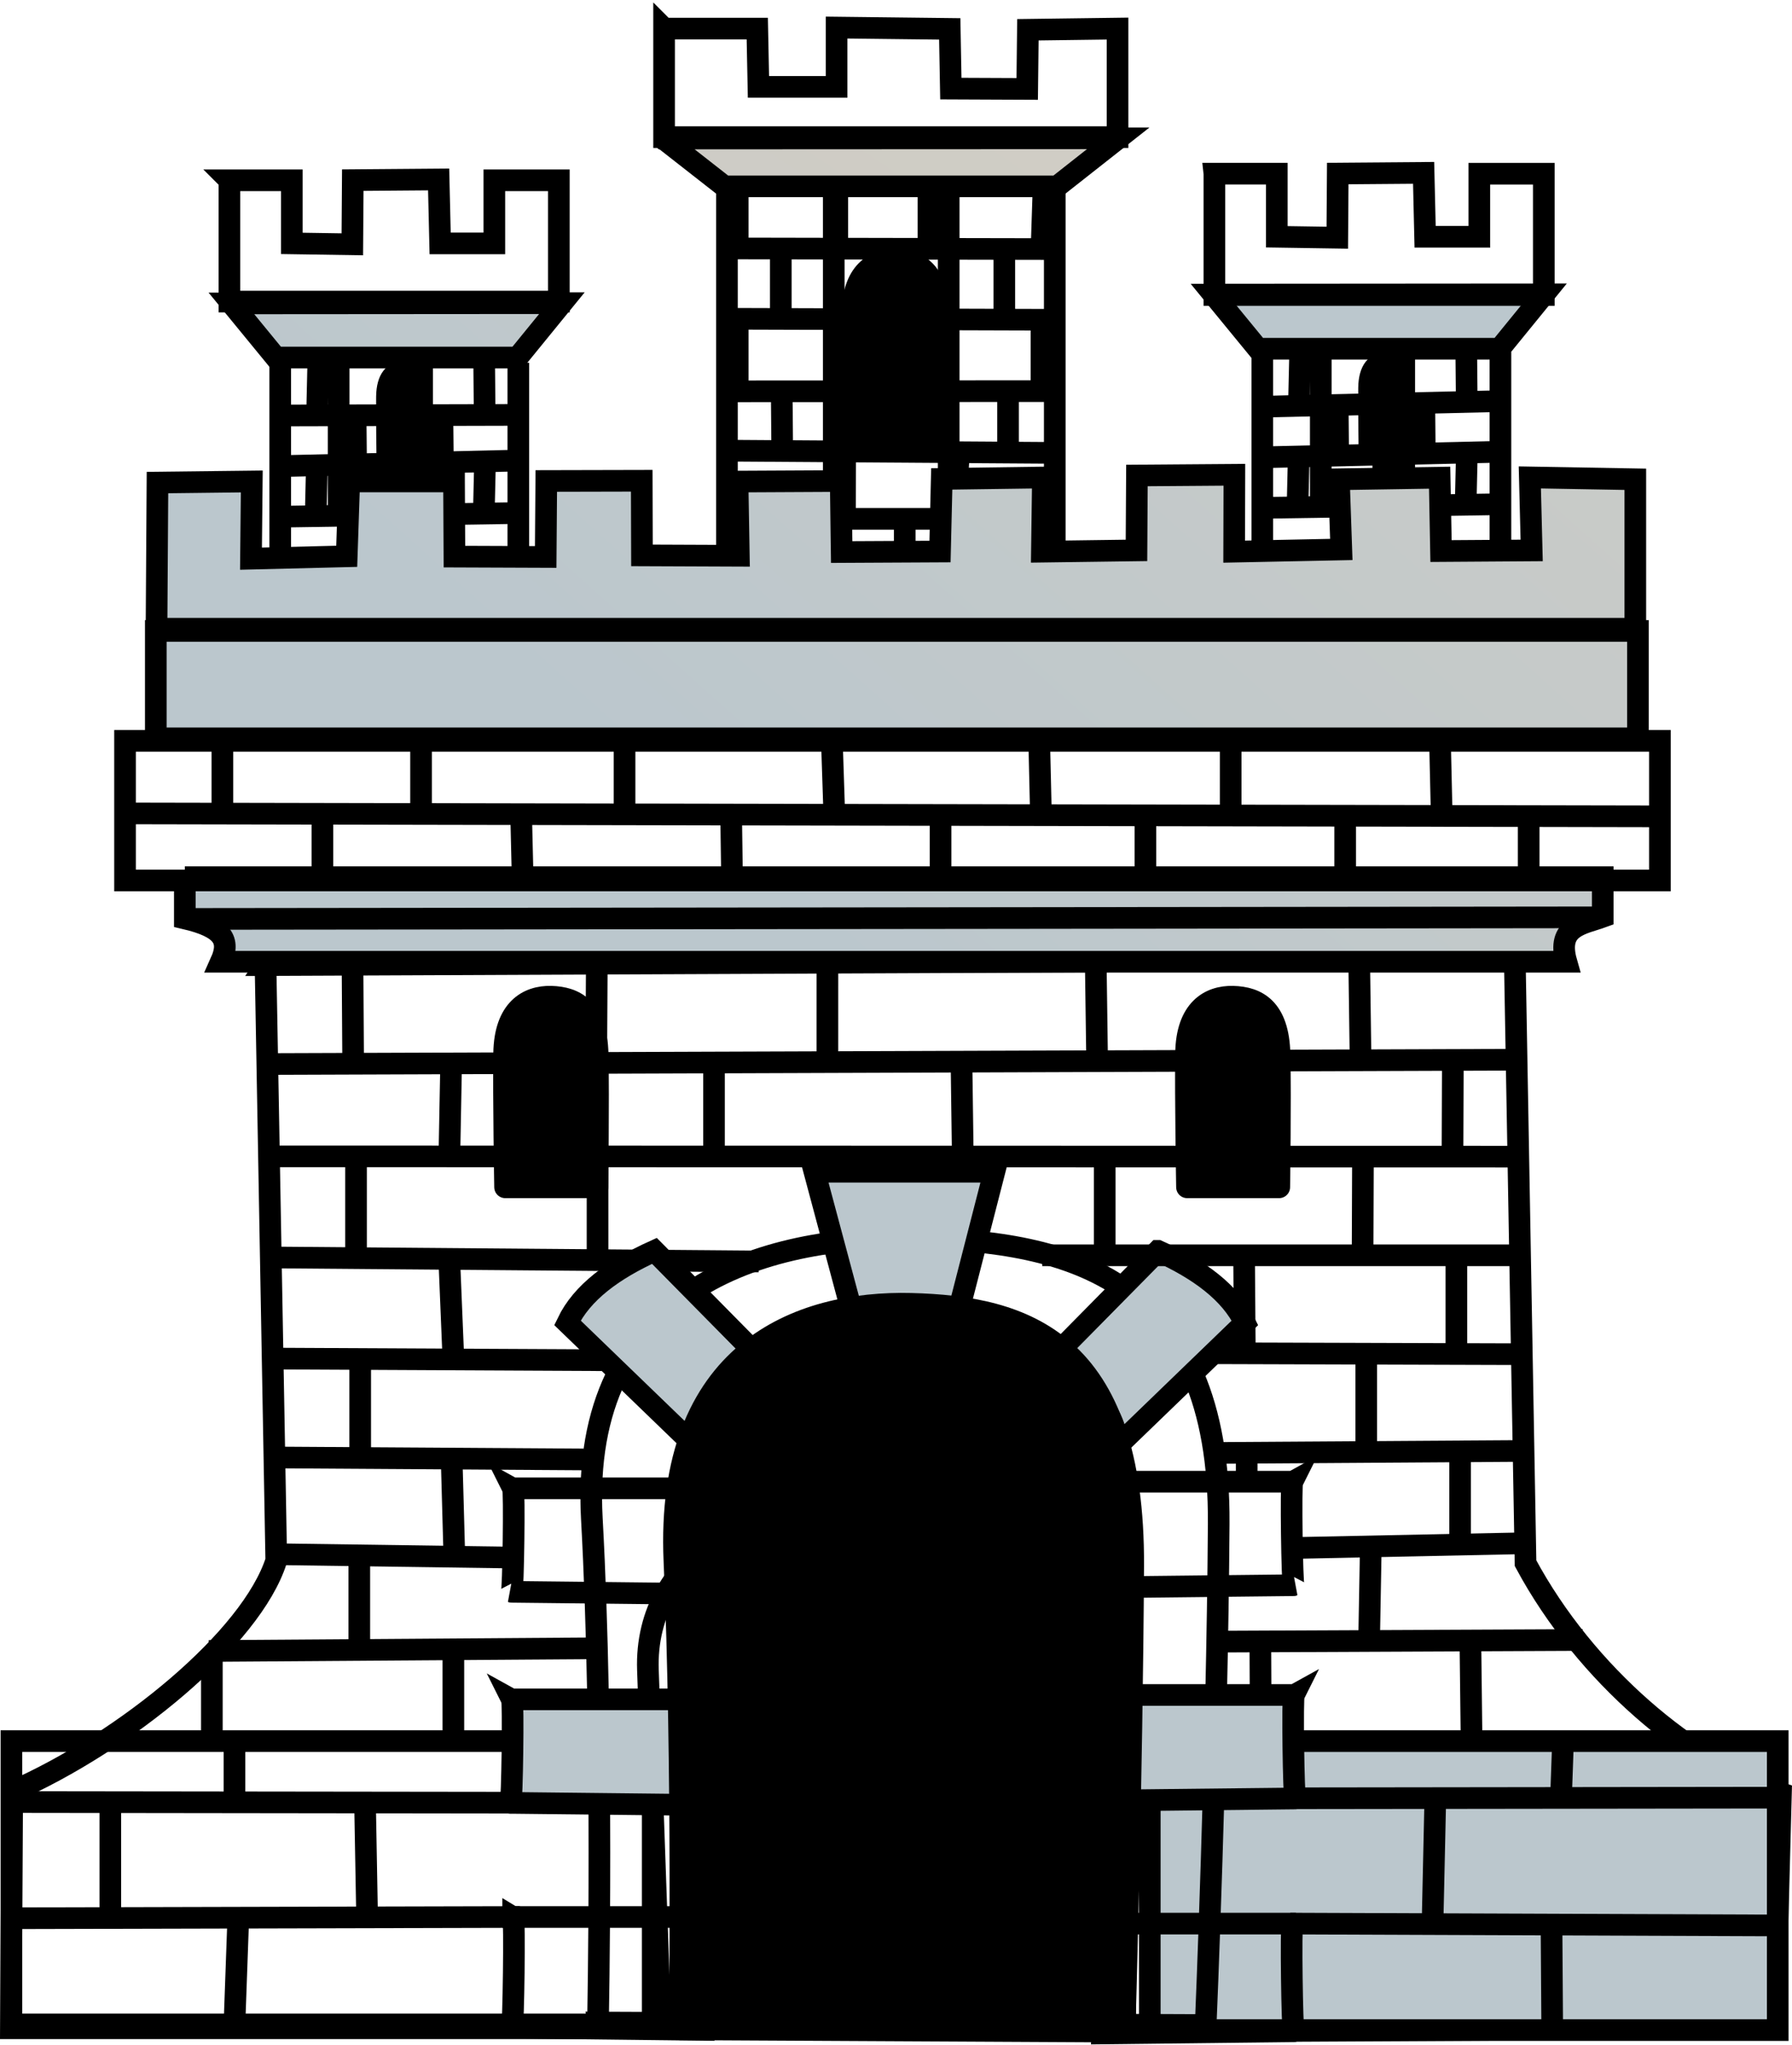
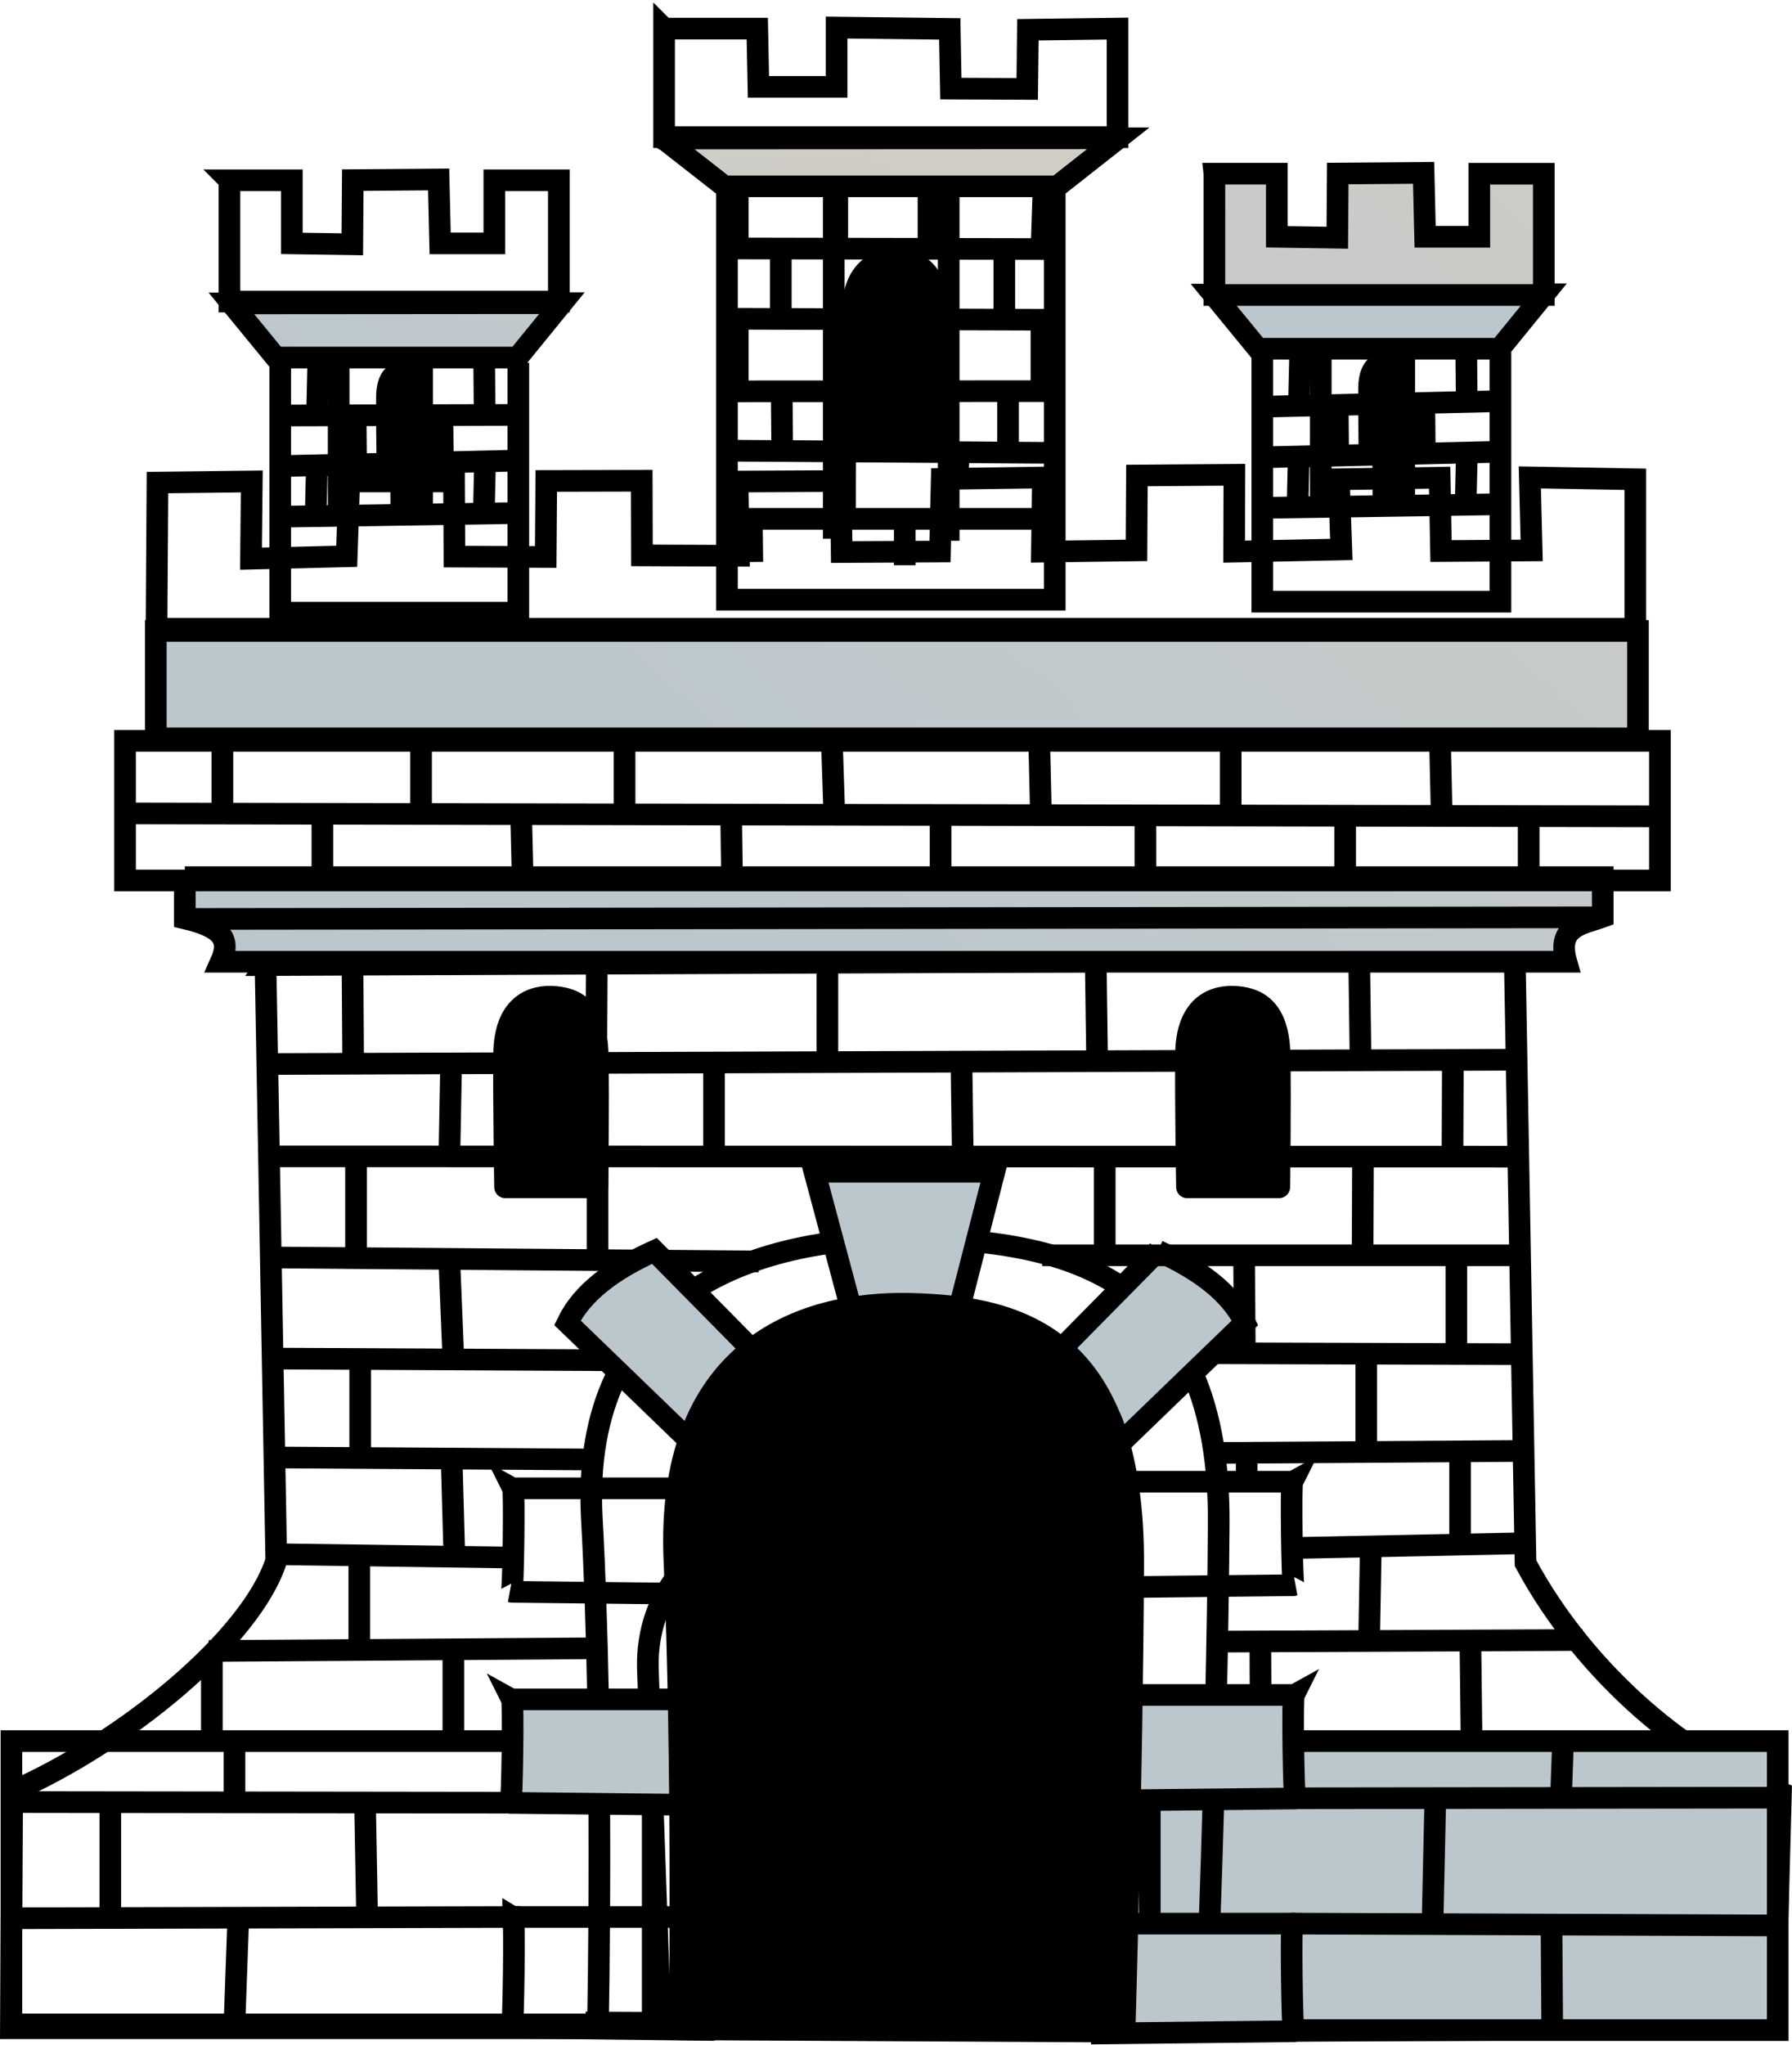
<svg xmlns="http://www.w3.org/2000/svg" xmlns:xlink="http://www.w3.org/1999/xlink" width="23.013mm" height="26.256mm" version="1.1" viewBox="0 0 81.543 93.032">
  <defs>
    <linearGradient id="d">
      <stop stop-color="#dfd1bf" offset="0" />
      <stop stop-color="#bbc7cd" offset="1" />
    </linearGradient>
    <linearGradient id="a" x1="515.74" x2="272.81" y1="529" y2="772.68" gradientTransform="matrix(.328 0 0 .295 536.19 -1429.2)" gradientUnits="userSpaceOnUse" xlink:href="#d" />
    <linearGradient id="c" x1="515.74" x2="272.81" y1="529" y2="772.68" gradientTransform="matrix(.328 0 0 .295 765.28 -1423.3)" gradientUnits="userSpaceOnUse" xlink:href="#d" />
    <linearGradient id="b" x1="515.74" x2="272.81" y1="529" y2="772.68" gradientTransform="matrix(-.328 0 0 .312 948.77 -1476.7)" gradientUnits="userSpaceOnUse" xlink:href="#d" />
    <linearGradient id="e" x1="515.74" x2="272.81" y1="529" y2="772.68" gradientTransform="matrix(.627 0 0 .417 395.95 -1490.8)" gradientUnits="userSpaceOnUse" xlink:href="#d" />
  </defs>
  <g transform="translate(-578.99 1252.9)">
    <g stroke="#000">
      <path d="m616.34-1179.3c0.02 1.055 0.027 1.855-0.705 3.396-0.392 0.827-0.138 1.675-0.583 2.395" fill="url(#a)" stroke-width=".985" />
      <path d="m591.07-1209 56.849-0.244 0.489 27.451c2.747 5.112 7.56 9.079 11.622 10.461l-0.282 10.697-29.549 0.159-0.209-16.83c0.054-10.715-21.889-10.203-21.517 0.378l0.574 16.29h-29.562l0.06-10.764c5.154-2.267 10.887-6.979 12.016-10.515l-0.489-27.086z" fill="url(#a)" stroke-width=".985" />
      <path d="m616.93-1245.5v17.107-17.107zm5.229 0v17.198-17.198z" fill="url(#e)" stroke-width=".985" />
      <path d="m612.07-1245.6v19.978h7.458 7.458v-19.978" fill="url(#e)" stroke-width=".985" />
      <path d="m609.17-1246.6 2.781 2.175h15.147l2.775-2.184-20.702 0.01z" fill="url(#e)" stroke-width=".985" />
      <path d="m609.21-1251.6h4.239l0.053 2.65h3.556v-2.697l5.149 0.06 0.05 2.716 3.475 0.015 0.031-2.691 4.08-0.054v4.94h-20.634v-4.94z" fill="url(#e)" stroke-width=".985" />
      <path d="m601.98-1198.9s-0.071-4.106-0.042-6.091c0.029-1.983 1.067-2.591 2.133-2.563 1.066 0.029 2.06 0.509 2.107 2.611 0.047 2.101-0.013 6.044-0.013 6.044h-4.184z" fill-rule="evenodd" stroke-linecap="round" stroke-linejoin="round" />
      <path d="m633.01-1198.9s-0.071-4.106-0.043-6.091c0.029-1.983 1.067-2.591 2.133-2.563 1.066 0.029 2.06 0.509 2.107 2.611 0.046 2.101-0.013 6.044-0.013 6.044h-4.184z" fill-rule="evenodd" stroke-linecap="round" stroke-linejoin="round" />
      <path d="m587.4-1213h64.521v1.803c-0.896 0.33-2.119 0.414-1.656 2.045h-61.223c0.445-0.991 0.107-1.563-1.642-1.972v-1.876z" fill="url(#a)" stroke-width=".985" />
      <path d="m617.82-1232.8s-0.066-3.922-0.039-5.818c0.026-1.894 0.986-2.475 1.972-2.448 0.985 0.027 1.904 0.487 1.947 2.494 0.043 2.007-0.012 5.773-0.012 5.773h-3.868z" fill-rule="evenodd" stroke-linecap="round" stroke-linejoin="round" />
      <rect x="579.51" y="-1173.7" width="29.181" height="12.888" fill="url(#a)" stroke-width=".985" />
      <rect x="631.31" y="-1173.7" width="28.574" height="13.146" fill="url(#a)" stroke-width=".985" />
      <path d="m606.2-1160.9s0.268-13.058-0.279-22.924c-0.57-10.402 7.745-12.899 14.728-12.756s13.871 1.792 13.797 12.996c-0.069 10.46-0.592 22.8-0.592 22.8l-27.654-0.117z" fill="url(#a)" stroke-width=".985" />
      <path d="m616.05-1199.6h8.188l-1.752 6.815-4.601 0.041-1.835-6.856z" fill="url(#a)" stroke-width=".985" />
      <path d="m602.33-1185.2 8.422 7e-4c-1.114 0.4-1.222 3.882 0.236 4.804l-8.715-0.096c0.07 0.026 0.138-4.665 0.057-4.709z" fill="url(#a)" stroke-width=".985" />
      <path d="m602.28-1175.6 8.422 7e-4 0.236 4.804-8.715-0.096c0.07 0.026 0.138-4.665 0.057-4.709z" fill="url(#a)" stroke-width=".985" />
      <path d="m602.34-1165.7 8.412 7e-4 0.235 5.134-8.704-0.103c0.07 0.028 0.137-4.985 0.057-5.032z" fill="url(#a)" stroke-width=".985" />
      <path d="m637.87-1175.8-8.422 7e-4 -0.236 4.804 8.715-0.096c-0.07 0.026-0.138-4.665-0.057-4.709z" fill="url(#a)" stroke-width=".985" />
      <path d="m637.8-1185.5-8.422 7e-4c1.114 0.4 1.222 3.882-0.236 4.804l8.715-0.096c-0.07 0.026-0.138-4.665-0.057-4.709z" fill="url(#a)" stroke-width=".985" />
-       <path d="m631.68-1196-5.307 5.379c1.088-0.462 3.739 1.94 3.385 3.572l5.882-5.679c-0.659-1.375-2.081-2.422-3.959-3.272z" fill="url(#a)" stroke-width=".985" />
+       <path d="m631.68-1196-5.307 5.379c1.088-0.462 3.739 1.94 3.385 3.572l5.882-5.679c-0.659-1.375-2.081-2.422-3.959-3.272" fill="url(#a)" stroke-width=".985" />
      <path d="m588.49-1177.8 17.293-0.12" fill="url(#a)" stroke-width=".985" />
      <path d="m591.67-1182.2 10.606 0.15" fill="url(#a)" stroke-width=".985" />
      <path d="m595.34-1182.4v4.654" fill="url(#a)" stroke-width=".985" />
      <path d="m591.9-1186.6 13.65 0.087" fill="url(#a)" stroke-width=".985" />
      <path d="m599.54-1186.6 0.122 4.421" fill="url(#a)" stroke-width=".985" />
      <path d="m587.66-1211.1 64.211-0.073" fill="url(#a)" stroke-width=".985" />
      <rect x="584.68" y="-1219.2" width="69.842" height="6.35" fill="url(#a)" stroke-width=".985" />
      <rect x="586.08" y="-1224.2" width="67.443" height="4.884" fill="url(#a)" stroke-width=".985" />
      <path d="m599.62-1178v4.062" fill="url(#a)" stroke-width=".985" />
      <path d="m591.58-1191.1 14.801 0.073" fill="url(#a)" stroke-width=".985" />
      <path d="m591.39-1195.7 22.126 0.181" fill="url(#a)" stroke-width=".985" />
      <path d="m591.3-1200.3 57.036 0.013" fill="url(#a)" stroke-width=".985" />
      <path d="m595.38-1191v4.165" fill="url(#a)" stroke-width=".985" />
      <path d="m599.43-1195.7 0.193 4.686" fill="url(#a)" stroke-width=".985" />
      <path d="m595.19-1200.4v4.686" fill="url(#a)" stroke-width=".985" />
      <path d="m588.63-1177.8v3.818" fill="url(#a)" stroke-width=".985" />
      <path d="m606.18-1200v4.686" fill="url(#a)" stroke-width=".985" />
      <path d="m591.3-1204.5 56.564-0.196" fill="url(#a)" stroke-width=".985" />
      <path d="m651.01-1178.3-16.715 0.075" fill="url(#b)" stroke-width=".985" />
      <path d="m648.35-1182.7-10.697 0.219" fill="url(#b)" stroke-width=".985" />
      <path d="m641.37-1182.7-0.078 4.301" fill="url(#b)" stroke-width=".985" />
      <path d="m648.42-1186.9-14.039 0.091" fill="url(#b)" stroke-width=".985" />
      <path d="m636.34-1178.3 0.011 2.383" fill="url(#b)" stroke-width=".985" />
      <path d="m648.53-1191.3-14.306-0.044" fill="url(#b)" stroke-width=".985" />
      <path d="m648.22-1195.8h-21.803" fill="url(#b)" stroke-width=".985" />
      <path d="m641.16-1191.2v4.165" fill="url(#b)" stroke-width=".985" />
      <path d="m635.6-1195.8 0.035 4.519" fill="url(#b)" stroke-width=".985" />
      <path d="m645.1-1204.6-0.016 4.23" fill="url(#b)" stroke-width=".985" />
      <path d="m645.9-1178.1 0.048 4.07" fill="url(#b)" stroke-width=".985" />
      <path d="m629.26-1200.5v4.686" fill="url(#b)" stroke-width=".985" />
      <path d="m641.01-1200.2-0.016 4.23" fill="url(#b)" stroke-width=".985" />
      <path d="m645.26-1195.6v4.165" fill="url(#b)" stroke-width=".985" />
      <path d="m645.43-1186.9v4.165" fill="url(#b)" stroke-width=".985" />
      <path d="m635.72-1187v1.566" fill="url(#b)" stroke-width=".985" />
      <path d="m599.44-1200.4 0.08-4.237" fill="url(#a)" stroke-width=".985" />
      <path d="m595.06-1204.5-0.028-4.37" fill="url(#a)" stroke-width=".985" />
      <path d="m606.12-1204.4 0.029-4.999" fill="url(#a)" stroke-width=".985" />
      <path d="m619.87-1199.7v-0.485" fill="url(#a)" stroke-width=".985" />
      <path d="m611.48-1200.1v-4.475" fill="url(#a)" stroke-width=".985" />
      <path d="m622.8-1200.3-0.06-4.421" fill="url(#a)" stroke-width=".985" />
      <path d="m616.64-1204.5 5e-4 -4.732" fill="url(#a)" stroke-width=".985" />
      <path d="m602.28-1170.9-22.336-0.028" fill="url(#a)" stroke-width=".985" />
      <path d="m602.65-1165.7-23.091 0.057" fill="url(#a)" stroke-width=".985" />
      <path d="m637.86-1171.1 22.052-0.028" fill="url(#a)" stroke-width=".985" />
      <path d="m637.7-1165.4 22.336 0.085" fill="url(#a)" stroke-width=".985" />
      <path d="m644.3-1171-0.126 5.688" fill="url(#a)" stroke-width=".985" />
      <path d="m649.59-1165.3 0.031 4.556" fill="url(#a)" stroke-width=".985" />
      <path d="m650.12-1173.9-0.094 2.66" fill="url(#a)" stroke-width=".985" />
      <path d="m584.01-1171v5.141" fill="url(#a)" stroke-width=".985" />
      <path d="m589.83-1165.6-0.165 4.605" fill="url(#a)" stroke-width=".985" />
      <path d="m595.6-1170.9 0.091 5.038" fill="url(#a)" stroke-width=".985" />
      <path d="m589.66-1173.8v2.73" fill="url(#a)" stroke-width=".985" />
      <path d="m628.85-1209.2 0.06 4.367" fill="url(#a)" stroke-width=".985" />
      <path d="m608.77-1196 5.307 5.379c-1.088-0.462-3.739 1.94-3.385 3.571l-5.882-5.679c0.659-1.375 2.081-2.422 3.959-3.272z" fill="url(#a)" stroke-width=".985" />
      <path d="m635-1204.5 0.06 4.367" fill="url(#a)" stroke-width=".985" />
      <path d="m620.04-1234.8v2.723" fill="url(#a)" stroke-width=".985" />
      <path d="m614.56-1235.2 0.026 2.952" fill="url(#a)" stroke-width=".985" />
      <path d="m624.86-1235.1v3.044" fill="url(#a)" stroke-width=".985" />
      <path d="m612.56-1238.3v3.141" fill="url(#a)" stroke-width=".985" />
      <path d="m612.56-1244.5v3.154" fill="url(#a)" stroke-width=".985" />
      <path d="m626.48-1244.5-0.096 2.908" fill="url(#a)" stroke-width=".985" />
      <path d="m626.38-1238.4v3.044" fill="url(#a)" stroke-width=".985" />
      <path d="m613.2-1229.4 0.024 2.064" fill="url(#a)" stroke-width=".985" />
      <path d="m612.06-1241.6 15.264 0.03" fill="url(#a)" stroke-width=".985" />
      <path d="m612.32-1238.4 14.956 0.046" fill="url(#a)" stroke-width=".985" />
      <path d="m612.05-1235.1 15.225-0.01" fill="url(#a)" stroke-width=".985" />
      <path d="m620.03-1241.4-0.039 3.28" fill="url(#a)" stroke-width=".985" />
      <path d="m614.52-1241.7v3.273" fill="url(#a)" stroke-width=".985" />
      <path d="m617.09-1244.7v3.152" fill="url(#a)" stroke-width=".985" />
      <path d="m621.24-1244.4v2.884" fill="url(#a)" stroke-width=".985" />
      <path d="m624.69-1241.4v3.204" fill="url(#a)" stroke-width=".985" />
      <path d="m617.87-1238.2-0.039 3.28" fill="url(#a)" stroke-width=".985" />
      <path d="m621.41-1238.3-0.039 3.28" fill="url(#a)" stroke-width=".985" />
      <path d="m612.18-1232.4 14.976 0.102" fill="url(#a)" stroke-width=".985" />
      <path d="m621.18-1167.8c-0.262 1.243 0.684 3.106 0.107 4.488" fill="url(#a)" stroke-width=".985" />
      <path d="m613.3-1165.4-0.536 4.826" fill="url(#a)" stroke-width=".985" />
      <path d="m621.34-1163.3v2.365" fill="url(#a)" stroke-width=".985" />
      <path d="m618.13-1189.3c2.21-0.774 5.088-0.22 6.875 0.149" fill="url(#a)" stroke-width=".985" />
      <path d="m612.75-1185.3c-0.594 0.05-1.196-0.01-1.696-0.098" fill="url(#a)" stroke-width=".985" />
      <path d="m614.4-1186.5c-0.163 0.18-0.161 0.37-0.181 0.608" fill="url(#a)" stroke-width=".985" />
      <path d="m611.82-1186.4c-0.12 0.166-0.103 0.264-0.157 0.48" fill="url(#a)" stroke-width=".985" />
      <path d="m584.78-1215.9 69.659 0.134" fill="url(#a)" stroke-width=".985" />
      <path d="m593.66-1216.1v3.019" fill="url(#a)" stroke-width=".985" />
      <path d="m589.11-1219v3.153" fill="url(#a)" stroke-width=".985" />
      <path d="m598.15-1219v2.885" fill="url(#a)" stroke-width=".985" />
      <path d="m602.7-1216 0.075 3.153" fill="url(#a)" stroke-width=".985" />
      <path d="m607.41-1219v3.153" fill="url(#a)" stroke-width=".985" />
      <path d="m612.26-1215.8 0.043 3.086" fill="url(#a)" stroke-width=".985" />
      <path d="m616.85-1219 0.106 3.22" fill="url(#a)" stroke-width=".985" />
      <path d="m626.28-1219.1 0.075 3.22" fill="url(#a)" stroke-width=".985" />
      <path d="m634.99-1219.2v3.153" fill="url(#a)" stroke-width=".985" />
      <path d="m644.52-1219 0.075 3.287" fill="url(#a)" stroke-width=".985" />
      <path d="m621.79-1216v3.153" fill="url(#a)" stroke-width=".985" />
      <path d="m631.11-1215.9v3.086" fill="url(#a)" stroke-width=".985" />
      <path d="m640.2-1215.8v3.019" fill="url(#a)" stroke-width=".985" />
      <path d="m648.55-1215.6v2.885" fill="url(#a)" stroke-width=".985" />
      <path d="m640.84-1209.1 0.06 4.367" fill="url(#a)" stroke-width=".985" />
      <path d="m612.46-1229.3h14.744" fill="url(#a)" stroke-width=".985" />
      <path d="m620.16-1229.4v2.211" fill="url(#a)" stroke-width=".985" />
      <path d="m617.45-1232.6-0.01 3.058" fill="url(#a)" stroke-width=".985" />
      <path d="m622.61-1232.1-0.073 1.253" fill="url(#a)" stroke-width=".985" />
      <path d="m639.09-1239.7v9.467-9.467zm3.799 0v9.467-9.467z" fill="url(#c)" stroke-width=".985" />
      <path d="m636.43-1236.9v11.37h5.418 5.418v-11.37" fill="url(#c)" stroke-width=".985" />
      <path d="m634.21-1239.5 2.02 2.463h11.003l2.016-2.474-15.039 0.011z" fill="url(#c)" stroke-width=".985" />
      <path d="m641.31-1232.6s-0.024-1.788-0.015-2.651c0.01-0.863 0.366-1.128 0.731-1.116 0.365 0.013 0.706 0.222 0.722 1.137 0.016 0.915 0 2.631 0 2.631l-1.434-9e-4z" fill-rule="evenodd" stroke-linecap="round" stroke-linejoin="round" />
      <path d="m636.5-1232.1 10.965-0.256" fill="url(#c)" stroke-width=".985" />
      <path d="m638.15-1236.8-0.053 2.294" fill="url(#c)" stroke-width=".985" />
      <path d="m645.71-1237 0.022 2.375" fill="url(#c)" stroke-width=".985" />
      <path d="m636.46-1229.8 10.53-0.16" fill="url(#c)" stroke-width=".985" />
      <path d="m641.93-1232.3 0.01 2.137" fill="url(#c)" stroke-width=".985" />
      <path d="m638.09-1232.3-0.053 2.294" fill="url(#c)" stroke-width=".985" />
      <path d="m645.74-1232.4-0.053 2.294" fill="url(#c)" stroke-width=".985" />
      <path d="m636.36-1234.4 10.966-0.256" fill="url(#c)" stroke-width=".985" />
      <path d="m639.86-1234.6 0.022 2.375" fill="url(#c)" stroke-width=".985" />
      <path d="m643.8-1234.8 0.022 2.375" fill="url(#c)" stroke-width=".985" />
      <path d="m641.92-1236.8 0.01 2.137" fill="url(#c)" stroke-width=".985" />
      <path d="m594.4-1239.3v9.467-9.467zm3.799 0v9.467-9.467z" fill="url(#a)" stroke-width=".985" />
      <path d="m591.74-1236.4v11.37h5.418 5.418v-11.37" fill="url(#a)" stroke-width=".985" />
      <path d="m589.52-1239.1 2.02 2.463h11.003l2.016-2.474-15.039 0.011z" fill="url(#a)" stroke-width=".985" />
      <path d="m589.43-1244.7h2.84v2.87l2.752 0.042 0.021-2.919 3.907-0.031 0.068 2.908h2.466v-2.87h2.935v5.517h-14.989v-5.517z" fill="url(#a)" stroke-width=".985" />
      <path d="m596.62-1232.2s-0.024-1.788-0.015-2.651c0.01-0.863 0.366-1.128 0.731-1.116 0.365 0.012 0.706 0.222 0.722 1.137 0.016 0.915 0 2.631 0 2.631l-1.434-9e-4z" fill-rule="evenodd" stroke-linecap="round" stroke-linejoin="round" />
      <path d="m591.81-1231.7 10.966-0.255" fill="url(#a)" stroke-width=".985" />
      <path d="m593.47-1236.3-0.053 2.294" fill="url(#a)" stroke-width=".985" />
      <path d="m601.02-1236.6 0.022 2.375" fill="url(#a)" stroke-width=".985" />
      <path d="m591.94-1229.4 10.361-0.16" fill="url(#a)" stroke-width=".985" />
      <path d="m597.24-1231.8 0.01 2.289" fill="url(#a)" stroke-width=".985" />
      <path d="m593.41-1231.8-0.053 2.294" fill="url(#a)" stroke-width=".985" />
      <path d="m601.06-1231.9-0.053 2.294" fill="url(#a)" stroke-width=".985" />
      <path d="m591.63-1234 10.881-0.028" fill="url(#a)" stroke-width=".985" />
      <path d="m595.17-1234.2 0.022 2.375" fill="url(#a)" stroke-width=".985" />
      <path d="m599.12-1234.1 0.022 2.186" fill="url(#a)" stroke-width=".985" />
-       <path d="m597.24-1236.3 0.01 2.137" fill="url(#a)" stroke-width=".985" />
      <path d="m634.25-1245h2.84v2.87l2.752 0.042 0.021-2.919 3.907-0.031 0.068 2.908 2.466 1e-3v-2.87h2.935v5.517h-14.989v-5.517z" fill="url(#a)" stroke-width=".985" />
      <path d="m599.65-1231h-4.769l-0.114 3.405-4.356 0.106 0.036-3.511-4.292 0.05-0.043 6.649h67.291v-6.798l-4.8-0.085 0.084 3.322-4.125 0.028-0.063-3.338-4.585 0.072 0.111 3.193-4.876 0.1 0.01-3.497-4.434 0.033-0.021 3.407-4.303 0.058 0.046-3.374-4.604 0.064-0.079 3.304-4.474 0.023-0.044-3.23-4.695 0.024 0.058 3.376-4.407-0.018-0.01-3.395-4.344 0.01-0.027 3.457-4.153-0.016-0.018-3.415z" fill="url(#a)" stroke-width=".985" />
      <path d="m637.8-1165.4-8.416 8e-4 -0.235 4.997 8.709-0.1c-0.07 0.027-0.138-4.852-0.057-4.897z" fill="url(#a)" stroke-width=".985" />
      <path d="m609.93-1160.6s0.156-12.235-0.244-21.284c-0.417-9.541 5.665-11.831 10.771-11.7 5.106 0.131 10.144 1.644 10.09 11.921-0.051 9.595-0.392 21.171-0.392 21.171l-20.224-0.107z" fill-rule="evenodd" stroke-linecap="round" stroke-linejoin="round" />
    </g>
  </g>
</svg>